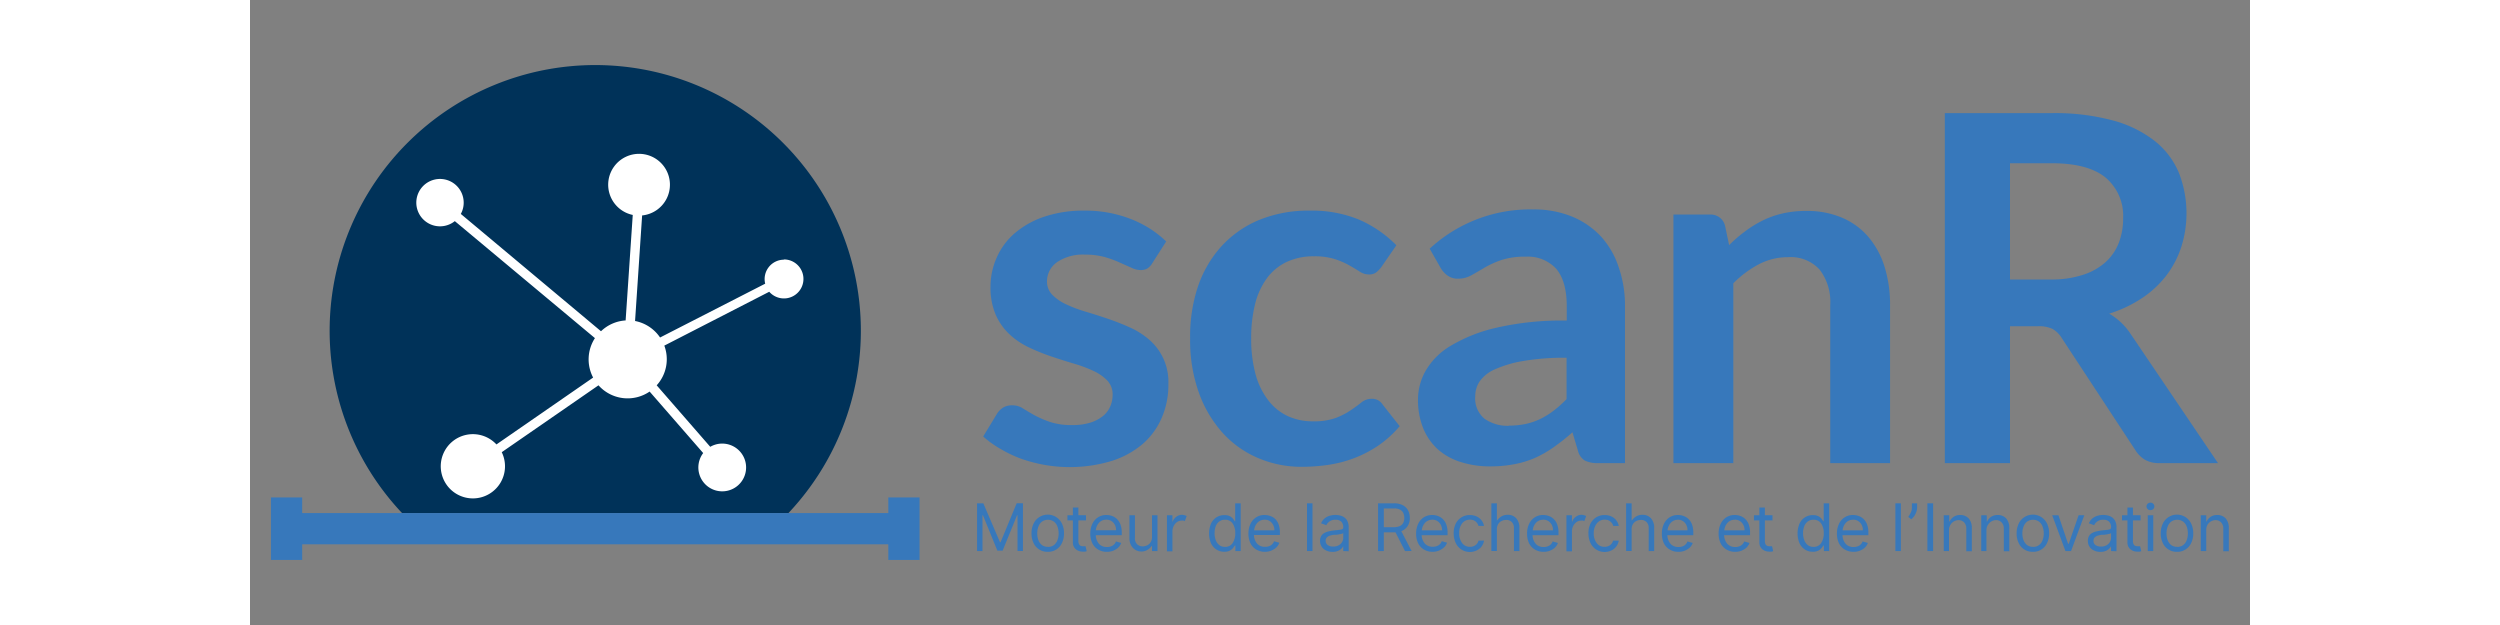
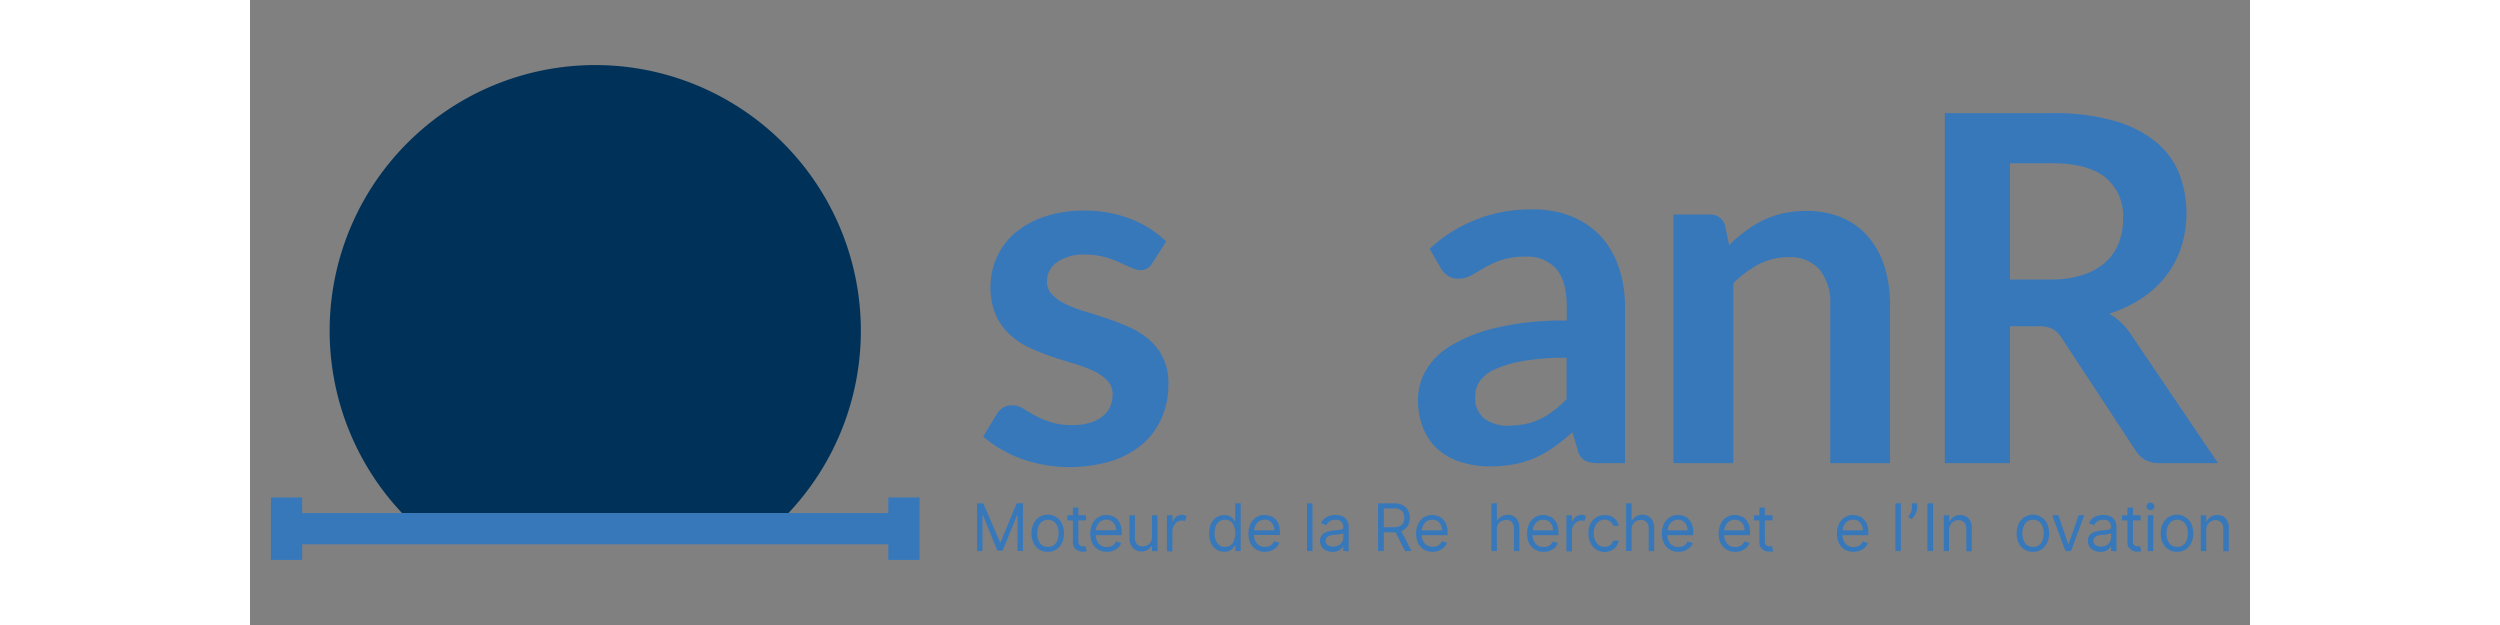
<svg xmlns="http://www.w3.org/2000/svg" id="logo-scanr-blue" width="160px" height="40px" viewBox="0 0 320 100" class="svg-icon ">
  <rect x="0" y="0" width="320" height="100" fill="#808080" stroke="none" />
  <g>
    <g>
      <path d="M144.38,42.09a2.55,2.55,0,0,1-.81.87,2.1,2.1,0,0,1-1.09.25,3.41,3.41,0,0,1-1.49-.39L139.14,42a16.91,16.91,0,0,0-2.38-.87,11.43,11.43,0,0,0-3.16-.39,7.36,7.36,0,0,0-4.46,1.2A3.73,3.73,0,0,0,127.52,45a3,3,0,0,0,.83,2.15,7.48,7.48,0,0,0,2.21,1.53,21.52,21.52,0,0,0,3.12,1.18q1.74.52,3.57,1.14t3.57,1.41a12.44,12.44,0,0,1,3.12,2,8.87,8.87,0,0,1,3,7,13.19,13.19,0,0,1-1,5.29A11.63,11.63,0,0,1,142.87,71a14.34,14.34,0,0,1-5,2.75,23.18,23.18,0,0,1-10.81.62,23.69,23.69,0,0,1-3.76-1A20.75,20.75,0,0,1,120,71.78a16.15,16.15,0,0,1-2.69-1.94l2.21-3.64a3.13,3.13,0,0,1,1-1,2.82,2.82,0,0,1,1.47-.35,3.1,3.1,0,0,1,1.69.5q.79.5,1.84,1.09A16.38,16.38,0,0,0,128,67.51a10.82,10.82,0,0,0,3.59.5,9.3,9.3,0,0,0,2.93-.41,6.19,6.19,0,0,0,2-1.07A4,4,0,0,0,137.65,65a4.59,4.59,0,0,0,.37-1.8,3.22,3.22,0,0,0-.83-2.29A7.32,7.32,0,0,0,135,59.37a21.39,21.39,0,0,0-3.14-1.18q-1.76-.52-3.6-1.14a33.12,33.12,0,0,1-3.6-1.45,12.26,12.26,0,0,1-3.14-2.11,9.55,9.55,0,0,1-2.21-3.14,11,11,0,0,1-.83-4.5,11.45,11.45,0,0,1,1-4.65,10.9,10.9,0,0,1,2.85-3.86A14.15,14.15,0,0,1,127,34.7a19.54,19.54,0,0,1,6.49-1,19.88,19.88,0,0,1,7.48,1.36,16.91,16.91,0,0,1,5.62,3.57Z" fill="#3778bb" />
-       <path d="M181,42.75a4.74,4.74,0,0,1-.83.85,1.92,1.92,0,0,1-1.18.31,2.63,2.63,0,0,1-1.43-.45q-.7-.45-1.67-1a12.5,12.5,0,0,0-2.31-1,10.61,10.61,0,0,0-3.31-.45,10.11,10.11,0,0,0-4.42.91,8.37,8.37,0,0,0-3.16,2.62,11.78,11.78,0,0,0-1.88,4.13,22.16,22.16,0,0,0-.62,5.48,21.49,21.49,0,0,0,.68,5.66,12.09,12.09,0,0,0,2,4.17,8.42,8.42,0,0,0,3.1,2.56,9.39,9.39,0,0,0,4.11.87,10.18,10.18,0,0,0,3.7-.56,11.66,11.66,0,0,0,2.38-1.24q1-.68,1.69-1.24a2.54,2.54,0,0,1,1.61-.56,1.94,1.94,0,0,1,1.74.89l2.75,3.49a17.3,17.3,0,0,1-3.45,3.12,18.63,18.63,0,0,1-3.86,2,19.61,19.61,0,0,1-4.13,1.07,29.34,29.34,0,0,1-4.22.31,17.64,17.64,0,0,1-6.94-1.38,16.18,16.18,0,0,1-5.68-4,19.33,19.33,0,0,1-3.84-6.45,24.93,24.93,0,0,1-1.41-8.7A25.29,25.29,0,0,1,151.62,46a18.39,18.39,0,0,1,3.7-6.47,17,17,0,0,1,6-4.28,20.84,20.84,0,0,1,8.29-1.55,19.74,19.74,0,0,1,7.81,1.43,19.09,19.09,0,0,1,6,4.11Z" fill="#3778bb" />
      <path d="M220,74.1h-4.3a4.63,4.63,0,0,1-2.13-.41A2.61,2.61,0,0,1,212.44,72l-.85-2.83a32.74,32.74,0,0,1-3,2.38,18,18,0,0,1-3,1.72,15.33,15.33,0,0,1-3.29,1,19.83,19.83,0,0,1-3.88.35,15.23,15.23,0,0,1-4.65-.68,10,10,0,0,1-3.66-2,9.26,9.26,0,0,1-2.38-3.38,12,12,0,0,1-.85-4.71,9.3,9.3,0,0,1,1.18-4.45,11.14,11.14,0,0,1,3.93-4,25.1,25.1,0,0,1,7.33-2.94,46.8,46.8,0,0,1,11.36-1.17V49q0-4-1.69-6a6.16,6.16,0,0,0-4.9-1.93,11.87,11.87,0,0,0-3.88.54,15,15,0,0,0-2.69,1.22q-1.14.68-2.11,1.22a4.29,4.29,0,0,1-2.13.54,2.77,2.77,0,0,1-1.67-.5,4,4,0,0,1-1.12-1.24l-1.74-3.06a23.65,23.65,0,0,1,16.55-6.28,16,16,0,0,1,6.22,1.14,13.23,13.23,0,0,1,4.63,3.18A13.62,13.62,0,0,1,219,42.78a18.69,18.69,0,0,1,1,6.2Zm-18.6-6a12.89,12.89,0,0,0,2.71-.27,10.38,10.38,0,0,0,2.34-.8,12.49,12.49,0,0,0,2.13-1.32,19.28,19.28,0,0,0,2.07-1.85V57.24a38.88,38.88,0,0,0-7,.53,18.5,18.5,0,0,0-4.52,1.35A5.81,5.81,0,0,0,196.76,61a4.25,4.25,0,0,0-.72,2.38A4.2,4.2,0,0,0,197.53,67,6.43,6.43,0,0,0,201.43,68.13Z" fill="#3778bb" />
      <path d="M227.75,74.1V34.33h5.85A2.35,2.35,0,0,1,236,36.08l.66,3.14A21.84,21.84,0,0,1,239.24,37a17.74,17.74,0,0,1,2.83-1.74,14.43,14.43,0,0,1,3.2-1.12,16.8,16.8,0,0,1,3.72-.39,14.26,14.26,0,0,1,5.78,1.1,11.42,11.42,0,0,1,4.21,3.1,13.64,13.64,0,0,1,2.56,4.77,20.27,20.27,0,0,1,.87,6.1V74.1h-9.57V48.79a8.5,8.5,0,0,0-1.69-5.64,6.25,6.25,0,0,0-5.06-2,10,10,0,0,0-4.65,1.12,16.67,16.67,0,0,0-4.11,3.06V74.1Z" fill="#3778bb" />
      <path d="M281.6,52.2V74.1H271.17v-56h17.09a35.71,35.71,0,0,1,9.83,1.18,18.74,18.74,0,0,1,6.71,3.31,12.79,12.79,0,0,1,3.84,5.1A17.85,17.85,0,0,1,309,39.53a15.49,15.49,0,0,1-2.4,4.57,16.19,16.19,0,0,1-3.88,3.6,20.33,20.33,0,0,1-5.25,2.48,10.33,10.33,0,0,1,3.41,3.22l14,20.7h-9.38a4.57,4.57,0,0,1-2.31-.54A4.7,4.7,0,0,1,301.64,72L289.86,54.06a4.15,4.15,0,0,0-1.45-1.43,5.1,5.1,0,0,0-2.35-.43Zm0-7.48h6.51a16.14,16.14,0,0,0,5.14-.74,9.93,9.93,0,0,0,3.6-2A8.17,8.17,0,0,0,299,38.87a10.66,10.66,0,0,0,.7-3.91,8,8,0,0,0-2.81-6.55q-2.81-2.29-8.59-2.29H281.6Z" fill="#3778bb" />
    </g>
    <g>
      <path d="M116.33,80.53h1L120,86.76h.09l2.58-6.24h1v7.64h-.87V82.44h-.07l-2.31,5.67h-.84l-2.31-5.67h-.07v5.73h-.87Z" fill="#3778bb" />
      <path d="M127.64,88.29a2.42,2.42,0,0,1-2.27-1.4,3.48,3.48,0,0,1-.33-1.55,3.52,3.52,0,0,1,.33-1.56,2.51,2.51,0,0,1,4.54,0,3.52,3.52,0,0,1,.33,1.56,3.48,3.48,0,0,1-.33,1.55,2.42,2.42,0,0,1-2.27,1.4Zm0-.79a1.51,1.51,0,0,0,1-.3,1.78,1.78,0,0,0,.56-.79,3,3,0,0,0,.18-1.07,3.07,3.07,0,0,0-.18-1.07,1.8,1.8,0,0,0-.56-.8,1.69,1.69,0,0,0-1.94,0,1.8,1.8,0,0,0-.56.8,3.07,3.07,0,0,0-.18,1.07,3,3,0,0,0,.18,1.07,1.78,1.78,0,0,0,.56.79A1.51,1.51,0,0,0,127.64,87.49Z" fill="#3778bb" />
      <path d="M133.76,82.44v.82h-1.22v3.27a1.11,1.11,0,0,0,.11.56.54.54,0,0,0,.28.25,1.09,1.09,0,0,0,.37.06l.24,0,.15,0,.18.79-.25.07a1.93,1.93,0,0,1-.41,0,1.76,1.76,0,0,1-.73-.16,1.44,1.44,0,0,1-.59-.49,1.39,1.39,0,0,1-.23-.83V83.26h-.87v-.82h.87V81.21h.88v1.22Z" fill="#3778bb" />
      <path d="M137.12,88.29a2.67,2.67,0,0,1-1.43-.37,2.42,2.42,0,0,1-.92-1,3.48,3.48,0,0,1-.32-1.54,3.55,3.55,0,0,1,.32-1.55,2.53,2.53,0,0,1,.9-1.05,2.42,2.42,0,0,1,1.36-.38,2.71,2.71,0,0,1,.88.15,2.2,2.2,0,0,1,.79.48,2.34,2.34,0,0,1,.57.88,3.75,3.75,0,0,1,.21,1.35v.37h-4.15a2.19,2.19,0,0,0,.53,1.41,1.65,1.65,0,0,0,1.25.48,1.7,1.7,0,0,0,.9-.22,1.28,1.28,0,0,0,.54-.67l.85.24a1.91,1.91,0,0,1-.81,1A2.62,2.62,0,0,1,137.12,88.29ZM137,83.15a1.53,1.53,0,0,0-1.11.44,2.06,2.06,0,0,0-.56,1.25h3.24a1.75,1.75,0,0,0-.43-1.21A1.45,1.45,0,0,0,137,83.15Z" fill="#3778bb" />
      <path d="M144.32,85.9V82.44h.88v5.73h-.88v-.81h-.06a2.17,2.17,0,0,1-.63.6,1.9,1.9,0,0,1-1.07.28,1.79,1.79,0,0,1-.84-.23,1.87,1.87,0,0,1-.72-.71,2.35,2.35,0,0,1-.29-1.23V82.44h.88v3.64a1.29,1.29,0,0,0,.35,1,1.24,1.24,0,0,0,.9.34,1.66,1.66,0,0,0,.67-.15,1.37,1.37,0,0,0,.57-.48A1.46,1.46,0,0,0,144.32,85.9Z" fill="#3778bb" />
      <path d="M149.87,82.56l-.3.82-.18-.08a.92.92,0,0,0-.31,0,1.27,1.27,0,0,0-.8.26,1.69,1.69,0,0,0-.51.64,1.93,1.93,0,0,0-.18.77v3.24h-.88V82.44h.88v1h.06a1.38,1.38,0,0,1,.3-.52,1.72,1.72,0,0,1,.52-.4,1.4,1.4,0,0,1,.64-.15,1.37,1.37,0,0,1,.43.07A1.72,1.72,0,0,1,149.87,82.56Z" fill="#3778bb" />
      <path d="M158.51,88.17h-.85v-.88h-.09q-.1.16-.28.39a1.64,1.64,0,0,1-.52.42,1.84,1.84,0,0,1-.89.18,2.24,2.24,0,0,1-1.26-.36,2.43,2.43,0,0,1-.86-1,4.14,4.14,0,0,1,0-3.14,2.41,2.41,0,0,1,.86-1,2.27,2.27,0,0,1,1.28-.36,1.82,1.82,0,0,1,.89.18,1.61,1.61,0,0,1,.51.42l.27.38h.06V80.53h.88Zm-4.18-2.86a3.11,3.11,0,0,0,.19,1.11,1.78,1.78,0,0,0,.56.79,1.44,1.44,0,0,0,.92.29,1.39,1.39,0,0,0,1.22-.61,2.72,2.72,0,0,0,.42-1.58,2.65,2.65,0,0,0-.42-1.56,1.4,1.4,0,0,0-1.22-.59,1.48,1.48,0,0,0-.93.29,1.71,1.71,0,0,0-.56.77A3.06,3.06,0,0,0,154.34,85.3Z" fill="#3778bb" />
      <path d="M162.42,88.29a2.67,2.67,0,0,1-1.43-.37,2.42,2.42,0,0,1-.92-1,3.48,3.48,0,0,1-.32-1.54,3.55,3.55,0,0,1,.32-1.55,2.53,2.53,0,0,1,.9-1.05,2.42,2.42,0,0,1,1.36-.38,2.71,2.71,0,0,1,.88.15A2.2,2.2,0,0,1,164,83a2.34,2.34,0,0,1,.57.88,3.75,3.75,0,0,1,.21,1.35v.37h-4.15a2.19,2.19,0,0,0,.53,1.41,1.65,1.65,0,0,0,1.25.48,1.7,1.7,0,0,0,.9-.22,1.28,1.28,0,0,0,.54-.67l.85.24a1.91,1.91,0,0,1-.81,1A2.62,2.62,0,0,1,162.42,88.29Zm-.09-5.13a1.53,1.53,0,0,0-1.11.44,2.06,2.06,0,0,0-.56,1.25h3.24a1.75,1.75,0,0,0-.43-1.21A1.45,1.45,0,0,0,162.33,83.15Z" fill="#3778bb" />
      <path d="M170,80.53v7.64h-.88V80.53Z" fill="#3778bb" />
      <path d="M174.92,88.17v-.78h0a1.54,1.54,0,0,1-.3.4,1.72,1.72,0,0,1-.56.36,2.14,2.14,0,0,1-.85.15,2.31,2.31,0,0,1-1-.21,1.63,1.63,0,0,1-1-1.55,1.47,1.47,0,0,1,.19-.79,1.38,1.38,0,0,1,.51-.48,2.75,2.75,0,0,1,.72-.26q.4-.09.8-.14l.73-.08a2.19,2.19,0,0,0,.54-.1.27.27,0,0,0,.21-.26h0a1.2,1.2,0,0,0-.34-1,1.33,1.33,0,0,0-.85-.27,1.56,1.56,0,0,0-1.51.87l-.84-.3a2,2,0,0,1,.6-.81,2.25,2.25,0,0,1,.82-.41,3.43,3.43,0,0,1,.88-.12,3.62,3.62,0,0,1,.64.07,2.08,2.08,0,0,1,.7.27,1.56,1.56,0,0,1,.56.61,2.26,2.26,0,0,1,.22,1.09v3.77Zm0-2.07v-.81a.51.51,0,0,1-.24.12l-.43.09-.47.07-.37,0a3.45,3.45,0,0,0-.64.14,1.11,1.11,0,0,0-.48.29.75.75,0,0,0-.18.53.78.78,0,0,0,.34.69,1.5,1.5,0,0,0,.87.23,1.76,1.76,0,0,0,.88-.21,1.41,1.41,0,0,0,.54-.53A1.36,1.36,0,0,0,174.92,86.09Z" fill="#3778bb" />
      <path d="M184.8,88.17l-1.52-3h-1.87v3h-.92V80.53H183a3,3,0,0,1,1.48.32,2,2,0,0,1,.83.85,2.6,2.6,0,0,1,.26,1.17,2.32,2.32,0,0,1-.36,1.32,2.17,2.17,0,0,1-1,.8l1.65,3.17Zm-3.39-6.82v3h1.52a2.39,2.39,0,0,0,1.06-.19,1.14,1.14,0,0,0,.54-.53,1.73,1.73,0,0,0,.16-.76,2,2,0,0,0-.13-.71,1.18,1.18,0,0,0-.49-.58,1.92,1.92,0,0,0-1-.23Z" fill="#3778bb" />
      <path d="M189.25,88.29a2.67,2.67,0,0,1-1.43-.37,2.42,2.42,0,0,1-.92-1,3.48,3.48,0,0,1-.32-1.54,3.56,3.56,0,0,1,.32-1.55,2.53,2.53,0,0,1,.9-1.05,2.42,2.42,0,0,1,1.36-.38,2.71,2.71,0,0,1,.88.15,2.2,2.2,0,0,1,.79.48,2.34,2.34,0,0,1,.57.88,3.75,3.75,0,0,1,.21,1.35v.37h-4.15A2.2,2.2,0,0,0,188,87a1.65,1.65,0,0,0,1.25.48,1.7,1.7,0,0,0,.89-.22,1.28,1.28,0,0,0,.54-.67l.85.24a1.91,1.91,0,0,1-.81,1A2.62,2.62,0,0,1,189.25,88.29Zm-.09-5.13a1.53,1.53,0,0,0-1.11.44,2.06,2.06,0,0,0-.56,1.25h3.24a1.75,1.75,0,0,0-.43-1.21A1.45,1.45,0,0,0,189.16,83.15Z" fill="#3778bb" />
-       <path d="M197.44,84.15h-.88a1.38,1.38,0,0,0-.45-.7,1.35,1.35,0,0,0-.93-.3,1.52,1.52,0,0,0-1.24.59,2.42,2.42,0,0,0-.47,1.56,2.53,2.53,0,0,0,.47,1.59,1.5,1.5,0,0,0,1.25.6,1.47,1.47,0,0,0,.88-.26,1.27,1.27,0,0,0,.49-.73h.88a2,2,0,0,1-.37.91,2.06,2.06,0,0,1-.77.64,2.49,2.49,0,0,1-3.39-1.19,3.61,3.61,0,0,1-.32-1.55,3.44,3.44,0,0,1,.32-1.52,2.53,2.53,0,0,1,.9-1,2.43,2.43,0,0,1,1.36-.38,2.57,2.57,0,0,1,1.09.22,2.09,2.09,0,0,1,.79.63A2,2,0,0,1,197.44,84.15Z" fill="#3778bb" />
      <path d="M199.5,84.7v3.46h-.88V80.53h.88v2.72h.06a2.17,2.17,0,0,1,.63-.6,1.9,1.9,0,0,1,1.07-.28,1.75,1.75,0,0,1,1.33.55,2.26,2.26,0,0,1,.52,1.61v3.64h-.88V84.53a1.32,1.32,0,0,0-.34-1,1.23,1.23,0,0,0-.91-.34,1.7,1.7,0,0,0-.69.15,1.31,1.31,0,0,0-.56.48A1.51,1.51,0,0,0,199.5,84.7Z" fill="#3778bb" />
      <path d="M207,88.29a2.67,2.67,0,0,1-1.43-.37,2.42,2.42,0,0,1-.92-1,3.48,3.48,0,0,1-.32-1.54,3.56,3.56,0,0,1,.32-1.55,2.53,2.53,0,0,1,.9-1.05,2.42,2.42,0,0,1,1.36-.38,2.71,2.71,0,0,1,.88.15,2.2,2.2,0,0,1,.79.48,2.34,2.34,0,0,1,.57.88,3.75,3.75,0,0,1,.21,1.35v.37h-4.15a2.2,2.2,0,0,0,.53,1.41,1.65,1.65,0,0,0,1.25.48,1.7,1.7,0,0,0,.89-.22,1.28,1.28,0,0,0,.54-.67l.85.24a1.91,1.91,0,0,1-.81,1A2.62,2.62,0,0,1,207,88.29Zm-.09-5.13a1.53,1.53,0,0,0-1.11.44,2.06,2.06,0,0,0-.56,1.25h3.24a1.75,1.75,0,0,0-.43-1.21A1.45,1.45,0,0,0,206.92,83.15Z" fill="#3778bb" />
      <path d="M213.79,82.56l-.3.82-.18-.08a.91.91,0,0,0-.31,0,1.27,1.27,0,0,0-.8.26,1.69,1.69,0,0,0-.51.64,1.94,1.94,0,0,0-.18.77v3.24h-.88V82.44h.88v1h.06a1.38,1.38,0,0,1,.3-.52,1.73,1.73,0,0,1,.52-.4,1.4,1.4,0,0,1,.64-.15,1.37,1.37,0,0,1,.43.07A1.72,1.72,0,0,1,213.79,82.56Z" fill="#3778bb" />
      <path d="M219,84.15h-.88a1.38,1.38,0,0,0-.45-.7,1.35,1.35,0,0,0-.93-.3,1.52,1.52,0,0,0-1.24.59A2.42,2.42,0,0,0,215,85.3a2.53,2.53,0,0,0,.47,1.59,1.5,1.5,0,0,0,1.25.6,1.47,1.47,0,0,0,.88-.26,1.27,1.27,0,0,0,.49-.73H219a2,2,0,0,1-.37.91,2.06,2.06,0,0,1-.77.64,2.49,2.49,0,0,1-3.39-1.19,3.61,3.61,0,0,1-.32-1.55,3.44,3.44,0,0,1,.32-1.52,2.53,2.53,0,0,1,.9-1,2.43,2.43,0,0,1,1.36-.38,2.57,2.57,0,0,1,1.09.22,2.09,2.09,0,0,1,.79.63A2,2,0,0,1,219,84.15Z" fill="#3778bb" />
      <path d="M221.06,84.7v3.46h-.88V80.53h.88v2.72h.06a2.17,2.17,0,0,1,.63-.6,1.9,1.9,0,0,1,1.07-.28,1.75,1.75,0,0,1,1.33.55,2.26,2.26,0,0,1,.52,1.61v3.64h-.88V84.53a1.32,1.32,0,0,0-.34-1,1.23,1.23,0,0,0-.91-.34,1.7,1.7,0,0,0-.69.15,1.31,1.31,0,0,0-.56.48A1.51,1.51,0,0,0,221.06,84.7Z" fill="#3778bb" />
      <path d="M228.57,88.29a2.67,2.67,0,0,1-1.43-.37,2.42,2.42,0,0,1-.92-1,3.48,3.48,0,0,1-.32-1.54,3.56,3.56,0,0,1,.32-1.55,2.53,2.53,0,0,1,.9-1.05,2.42,2.42,0,0,1,1.36-.38,2.71,2.71,0,0,1,.88.15,2.2,2.2,0,0,1,.79.48,2.34,2.34,0,0,1,.57.88,3.75,3.75,0,0,1,.21,1.35v.37h-4.15a2.2,2.2,0,0,0,.53,1.41,1.65,1.65,0,0,0,1.25.48,1.7,1.7,0,0,0,.89-.22,1.28,1.28,0,0,0,.54-.67l.85.24a1.91,1.91,0,0,1-.81,1A2.62,2.62,0,0,1,228.57,88.29Zm-.09-5.13a1.53,1.53,0,0,0-1.11.44,2.06,2.06,0,0,0-.56,1.25H230a1.75,1.75,0,0,0-.43-1.21A1.45,1.45,0,0,0,228.48,83.15Z" fill="#3778bb" />
      <path d="M237.65,88.29a2.67,2.67,0,0,1-1.43-.37,2.42,2.42,0,0,1-.92-1,3.48,3.48,0,0,1-.32-1.54,3.56,3.56,0,0,1,.32-1.55,2.53,2.53,0,0,1,.9-1.05,2.42,2.42,0,0,1,1.36-.38,2.71,2.71,0,0,1,.88.15,2.2,2.2,0,0,1,.79.48,2.34,2.34,0,0,1,.57.88,3.75,3.75,0,0,1,.21,1.35v.37h-4.15a2.2,2.2,0,0,0,.53,1.41,1.65,1.65,0,0,0,1.25.48,1.7,1.7,0,0,0,.89-.22,1.28,1.28,0,0,0,.54-.67l.85.24a1.91,1.91,0,0,1-.81,1A2.62,2.62,0,0,1,237.65,88.29Zm-.09-5.13a1.53,1.53,0,0,0-1.11.44,2.06,2.06,0,0,0-.56,1.25h3.24a1.75,1.75,0,0,0-.43-1.21A1.45,1.45,0,0,0,237.56,83.15Z" fill="#3778bb" />
      <path d="M243.6,82.44v.82h-1.22v3.27a1.11,1.11,0,0,0,.11.56.54.54,0,0,0,.28.25,1.09,1.09,0,0,0,.37.06l.24,0,.15,0,.18.79-.25.07a1.93,1.93,0,0,1-.41,0,1.76,1.76,0,0,1-.73-.16,1.44,1.44,0,0,1-.59-.49,1.4,1.4,0,0,1-.23-.83V83.26h-.87v-.82h.87V81.21h.88v1.22Z" fill="#3778bb" />
-       <path d="M252.67,88.17h-.85v-.88h-.09q-.1.16-.28.39a1.64,1.64,0,0,1-.52.42,1.84,1.84,0,0,1-.89.18,2.24,2.24,0,0,1-1.26-.36,2.43,2.43,0,0,1-.86-1,4.14,4.14,0,0,1,0-3.14,2.41,2.41,0,0,1,.86-1,2.28,2.28,0,0,1,1.28-.36,1.83,1.83,0,0,1,.89.18,1.62,1.62,0,0,1,.51.42l.27.38h.06V80.53h.88Zm-4.18-2.86a3.11,3.11,0,0,0,.19,1.11,1.78,1.78,0,0,0,.56.79,1.44,1.44,0,0,0,.92.29,1.39,1.39,0,0,0,1.22-.61,2.72,2.72,0,0,0,.42-1.58,2.65,2.65,0,0,0-.42-1.56,1.4,1.4,0,0,0-1.22-.59,1.48,1.48,0,0,0-.93.29,1.71,1.71,0,0,0-.56.77A3.06,3.06,0,0,0,248.49,85.3Z" fill="#3778bb" />
      <path d="M256.58,88.29a2.67,2.67,0,0,1-1.43-.37,2.42,2.42,0,0,1-.92-1,3.48,3.48,0,0,1-.32-1.54,3.56,3.56,0,0,1,.32-1.55,2.53,2.53,0,0,1,.9-1.05,2.42,2.42,0,0,1,1.36-.38,2.71,2.71,0,0,1,.88.15,2.2,2.2,0,0,1,.79.48,2.34,2.34,0,0,1,.57.88,3.75,3.75,0,0,1,.21,1.35v.37H254.8a2.2,2.2,0,0,0,.53,1.41,1.65,1.65,0,0,0,1.25.48,1.7,1.7,0,0,0,.89-.22,1.28,1.28,0,0,0,.54-.67l.85.24a1.91,1.91,0,0,1-.81,1A2.62,2.62,0,0,1,256.58,88.29Zm-.09-5.13a1.53,1.53,0,0,0-1.11.44,2.06,2.06,0,0,0-.56,1.25h3.24a1.75,1.75,0,0,0-.43-1.21A1.45,1.45,0,0,0,256.49,83.15Z" fill="#3778bb" />
      <path d="M264.14,80.53v7.64h-.88V80.53Z" fill="#3778bb" />
      <path d="M266.74,80.53v.67a2.37,2.37,0,0,1-.25,1,2.43,2.43,0,0,1-.69.89l-.48-.39a4.89,4.89,0,0,0,.41-.7,1.78,1.78,0,0,0,.17-.78v-.69Z" fill="#3778bb" />
      <path d="M269.3,80.53v7.64h-.92V80.53Z" fill="#3778bb" />
      <path d="M271.84,84.78v3.39H271V82.44h.88v1h.06a1.87,1.87,0,0,1,.63-.74,1.8,1.8,0,0,1,1.07-.3,1.78,1.78,0,0,1,1.33.53,2.25,2.25,0,0,1,.52,1.63v3.64h-.88V84.59a1.4,1.4,0,0,0-.35-1,1.19,1.19,0,0,0-.9-.37,1.51,1.51,0,0,0-.67.17,1.47,1.47,0,0,0-.57.51A1.55,1.55,0,0,0,271.84,84.78Z" fill="#3778bb" />
-       <path d="M277.83,84.78v3.39H277V82.44h.88v1h.06a1.87,1.87,0,0,1,.63-.74,1.8,1.8,0,0,1,1.07-.3,1.78,1.78,0,0,1,1.33.53,2.25,2.25,0,0,1,.52,1.63v3.64h-.88V84.59a1.4,1.4,0,0,0-.35-1,1.19,1.19,0,0,0-.9-.37,1.51,1.51,0,0,0-.67.17,1.47,1.47,0,0,0-.57.51A1.55,1.55,0,0,0,277.83,84.78Z" fill="#3778bb" />
      <path d="M285.26,88.29a2.42,2.42,0,0,1-2.27-1.4,3.48,3.48,0,0,1-.33-1.55,3.52,3.52,0,0,1,.33-1.56,2.51,2.51,0,0,1,4.54,0,3.52,3.52,0,0,1,.33,1.56,3.48,3.48,0,0,1-.33,1.55,2.42,2.42,0,0,1-2.27,1.4Zm0-.79a1.51,1.51,0,0,0,1-.3,1.78,1.78,0,0,0,.56-.79,3,3,0,0,0,.18-1.07,3.07,3.07,0,0,0-.18-1.07,1.8,1.8,0,0,0-.56-.8,1.69,1.69,0,0,0-1.94,0,1.81,1.81,0,0,0-.56.8,3.07,3.07,0,0,0-.18,1.07,3,3,0,0,0,.18,1.07,1.78,1.78,0,0,0,.56.79A1.51,1.51,0,0,0,285.26,87.49Z" fill="#3778bb" />
      <path d="M293.49,82.44l-2.12,5.73h-.9l-2.12-5.73h1L290.89,87H291l1.58-4.57Z" fill="#3778bb" />
      <path d="M297.77,88.17v-.78h0a1.55,1.55,0,0,1-.3.4,1.72,1.72,0,0,1-.56.36,2.14,2.14,0,0,1-.85.15,2.31,2.31,0,0,1-1-.21,1.62,1.62,0,0,1-1-1.55,1.48,1.48,0,0,1,.19-.79,1.38,1.38,0,0,1,.51-.48,2.76,2.76,0,0,1,.72-.26q.4-.09.8-.14l.73-.08a2.19,2.19,0,0,0,.54-.1.27.27,0,0,0,.21-.26h0a1.2,1.2,0,0,0-.34-1,1.33,1.33,0,0,0-.85-.27,1.56,1.56,0,0,0-1.51.87l-.84-.3a2,2,0,0,1,.6-.81,2.25,2.25,0,0,1,.82-.41,3.43,3.43,0,0,1,.88-.12,3.62,3.62,0,0,1,.64.07,2.08,2.08,0,0,1,.7.27,1.56,1.56,0,0,1,.56.61,2.26,2.26,0,0,1,.22,1.09v3.77Zm0-2.07v-.81a.51.51,0,0,1-.24.12l-.43.09-.47.07-.37,0a3.45,3.45,0,0,0-.64.14,1.12,1.12,0,0,0-.48.29.75.75,0,0,0-.18.53.78.78,0,0,0,.34.69,1.5,1.5,0,0,0,.87.23,1.76,1.76,0,0,0,.88-.21,1.41,1.41,0,0,0,.54-.53A1.36,1.36,0,0,0,297.77,86.09Z" fill="#3778bb" />
      <path d="M302.49,82.44v.82h-1.22v3.27a1.11,1.11,0,0,0,.11.56.54.54,0,0,0,.28.25,1.09,1.09,0,0,0,.37.06l.24,0,.15,0,.18.79-.25.07a1.93,1.93,0,0,1-.41,0,1.76,1.76,0,0,1-.73-.16,1.44,1.44,0,0,1-.59-.49,1.4,1.4,0,0,1-.23-.83V83.26h-.87v-.82h.87V81.21h.88v1.22Z" fill="#3778bb" />
      <path d="M304.07,81.62a.6.6,0,0,1-.46-.18.59.59,0,0,1-.17-.42.6.6,0,0,1,.17-.41.66.66,0,0,1,.92,0,.6.6,0,0,1,.17.41.59.59,0,0,1-.17.42A.6.6,0,0,1,304.07,81.62Zm.45.82v5.73h-.88V82.44Z" fill="#3778bb" />
      <path d="M308.32,88.29a2.42,2.42,0,0,1-2.27-1.4,3.48,3.48,0,0,1-.33-1.55,3.52,3.52,0,0,1,.33-1.56,2.51,2.51,0,0,1,4.54,0,3.52,3.52,0,0,1,.33,1.56,3.48,3.48,0,0,1-.33,1.55,2.42,2.42,0,0,1-2.27,1.4Zm0-.79a1.51,1.51,0,0,0,1-.3,1.78,1.78,0,0,0,.56-.79,3,3,0,0,0,.18-1.07,3.07,3.07,0,0,0-.18-1.07,1.8,1.8,0,0,0-.56-.8,1.69,1.69,0,0,0-1.94,0,1.81,1.81,0,0,0-.56.8,3.07,3.07,0,0,0-.18,1.07,3,3,0,0,0,.18,1.07,1.78,1.78,0,0,0,.56.79A1.51,1.51,0,0,0,308.32,87.49Z" fill="#3778bb" />
      <path d="M313,84.78v3.39h-.88V82.44H313v1h.06a1.87,1.87,0,0,1,.63-.74,1.8,1.8,0,0,1,1.07-.3,1.78,1.78,0,0,1,1.33.53,2.25,2.25,0,0,1,.52,1.63v3.64h-.88V84.59a1.4,1.4,0,0,0-.35-1,1.19,1.19,0,0,0-.9-.37,1.51,1.51,0,0,0-.67.17,1.47,1.47,0,0,0-.57.51A1.55,1.55,0,0,0,313,84.78Z" fill="#3778bb" />
    </g>
-     <path d="M55.24,10.41A42.51,42.51,0,0,0,24.33,82.09H86.15A42.51,42.51,0,0,0,55.24,10.41Z" fill="#003259" />
+     <path d="M55.24,10.41A42.51,42.51,0,0,0,24.33,82.09H86.15A42.51,42.51,0,0,0,55.24,10.41" fill="#003259" />
    <polygon points="102.13 79.59 102.13 82.09 8.35 82.09 8.35 79.59 3.35 79.59 3.35 89.59 8.35 89.59 8.35 87.09 102.13 87.09 102.13 89.59 107.13 89.59 107.13 79.59 102.13 79.59" fill="#3778bb" />
-     <path d="M85.43,41.55a3.1,3.1,0,0,0-3,3.84L65.61,54a6.25,6.25,0,0,0-4-2.64l1.13-16.89a4.94,4.94,0,1,0-1.5-.08L60.1,51.27A6.22,6.22,0,0,0,56.16,53L33.73,34.23a3.71,3.71,0,0,0,.46-1.77,3.79,3.79,0,1,0-1.42,2.92L55.19,54.1a6.23,6.23,0,0,0-.29,6.31L39.43,71.11a5.14,5.14,0,1,0,.85,1.24l15.48-10.7a6.24,6.24,0,0,0,8.18,1l8.57,9.84a3.82,3.82,0,1,0,1.13-1l-8.57-9.84a6.2,6.2,0,0,0,1.22-6.35l16.79-8.62a3.12,3.12,0,1,0,2.34-5.17Z" fill="#fff" />
  </g>
</svg>